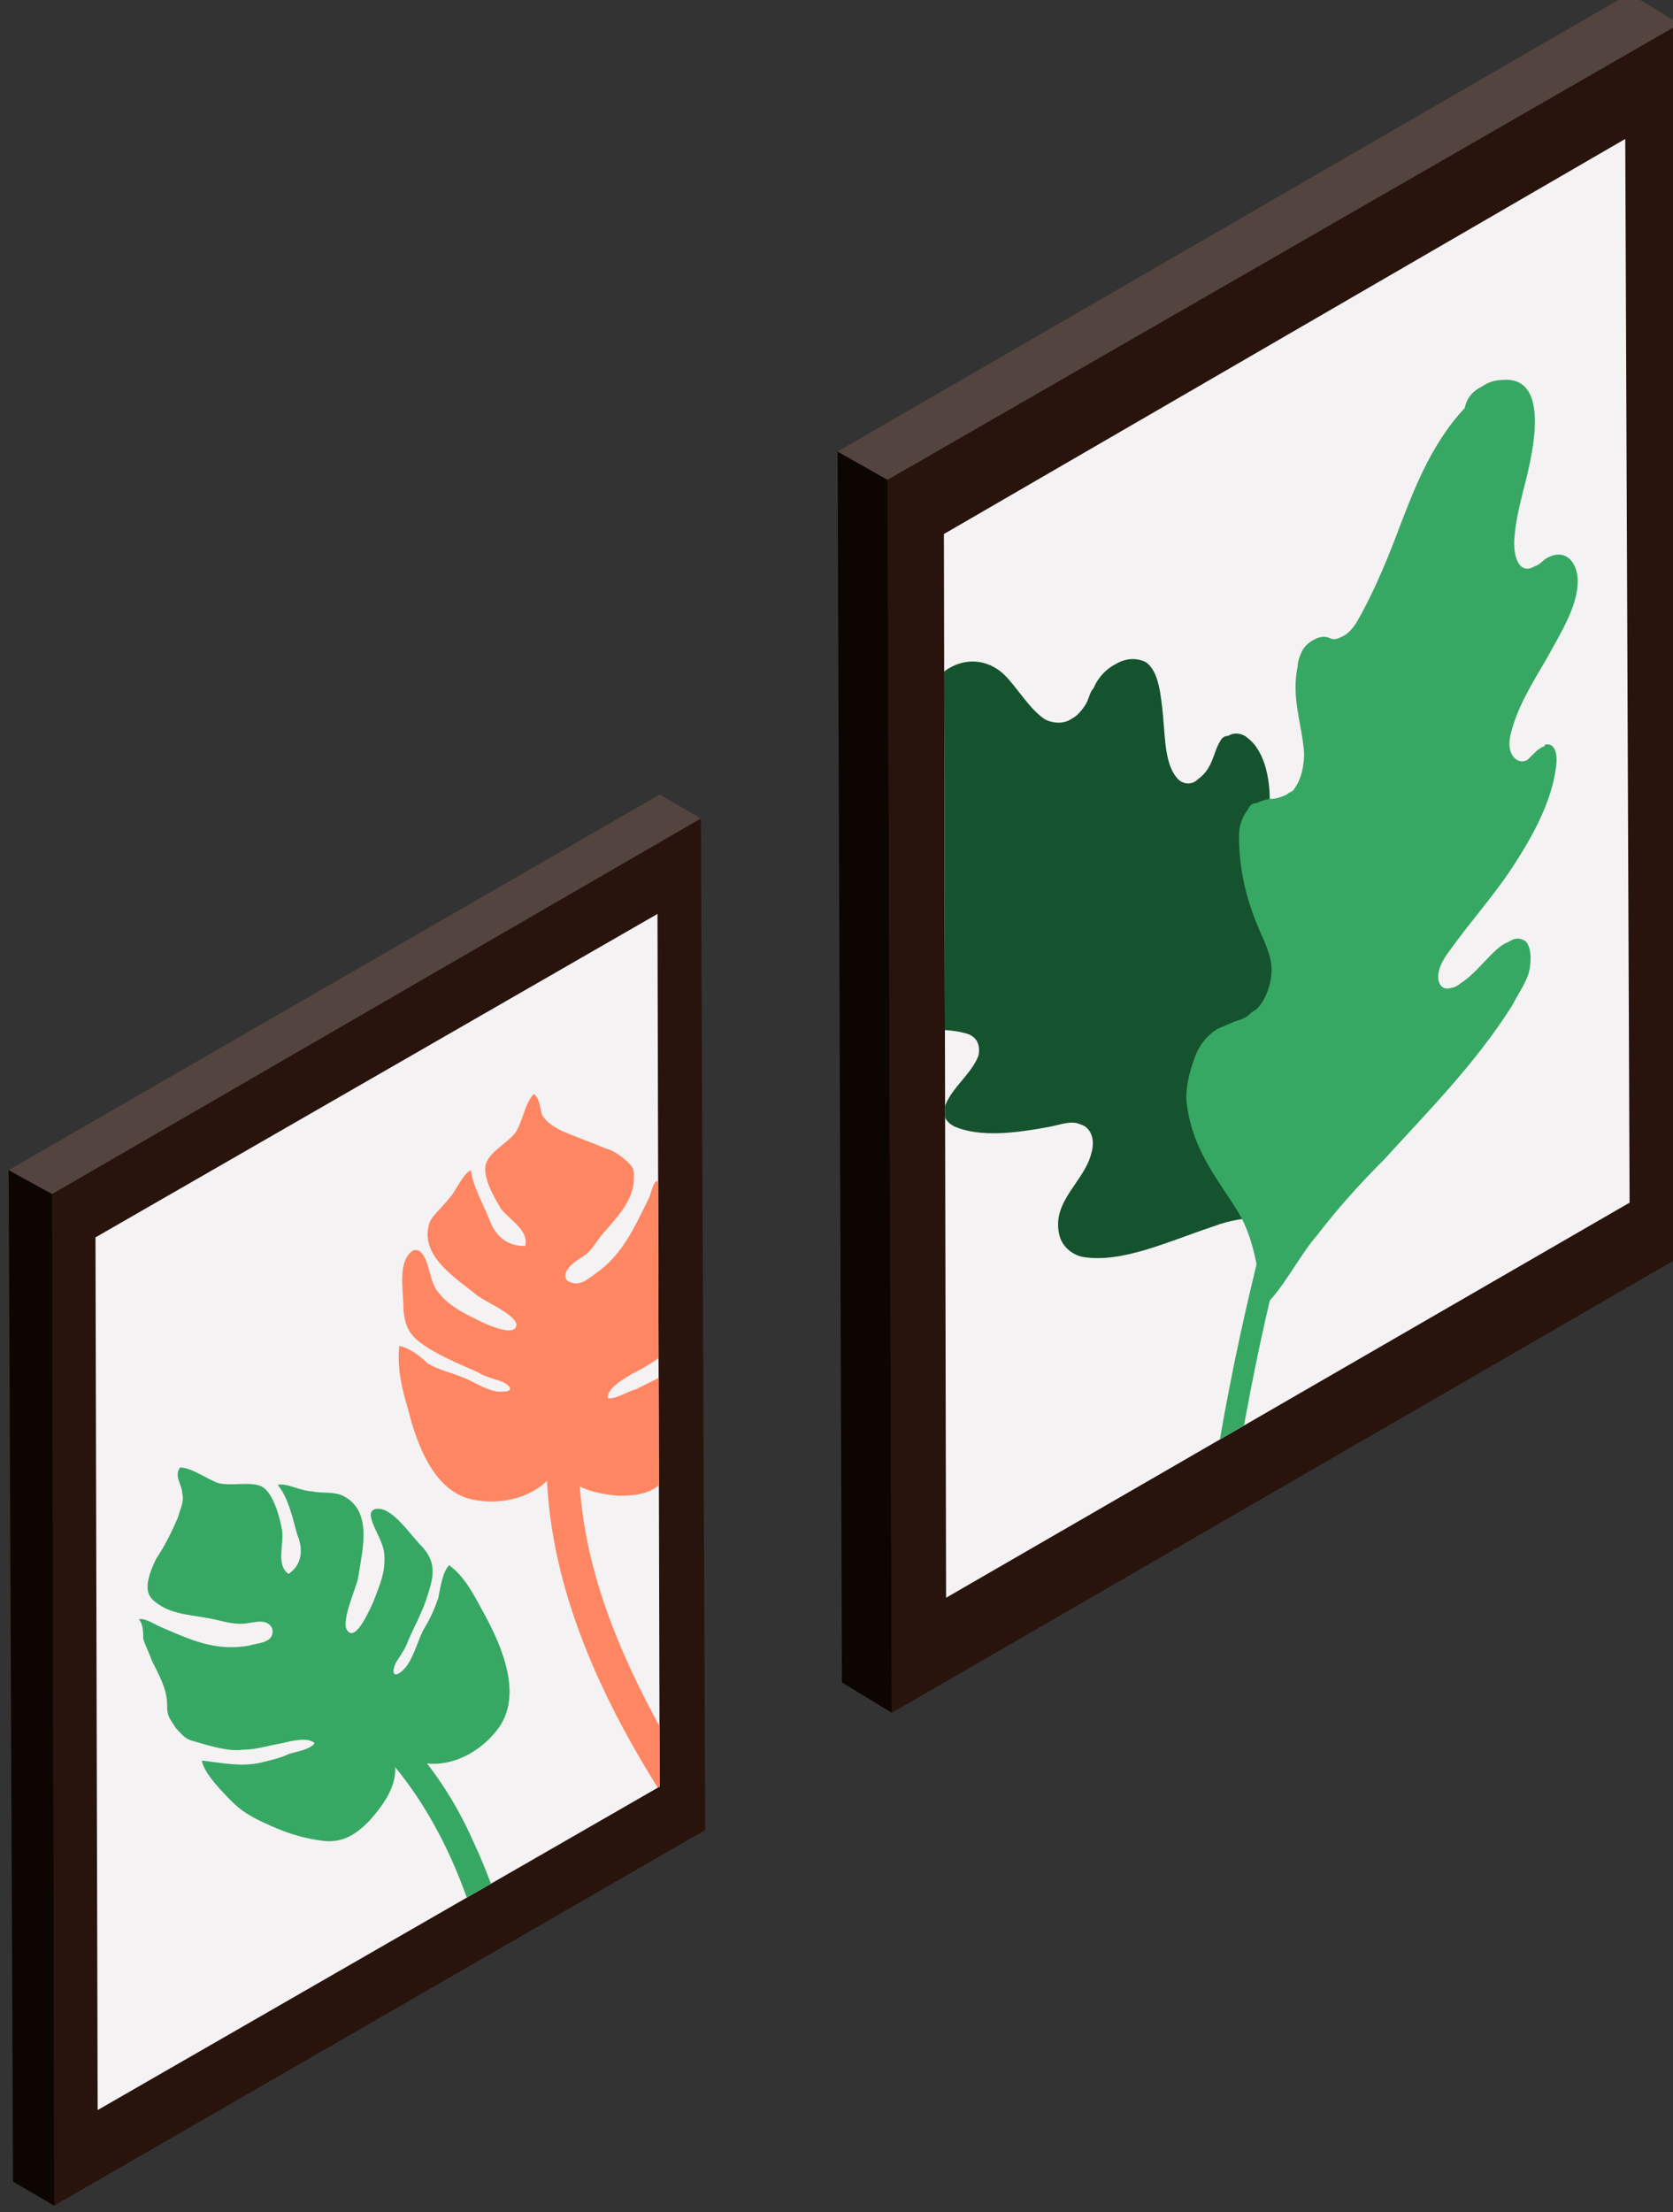
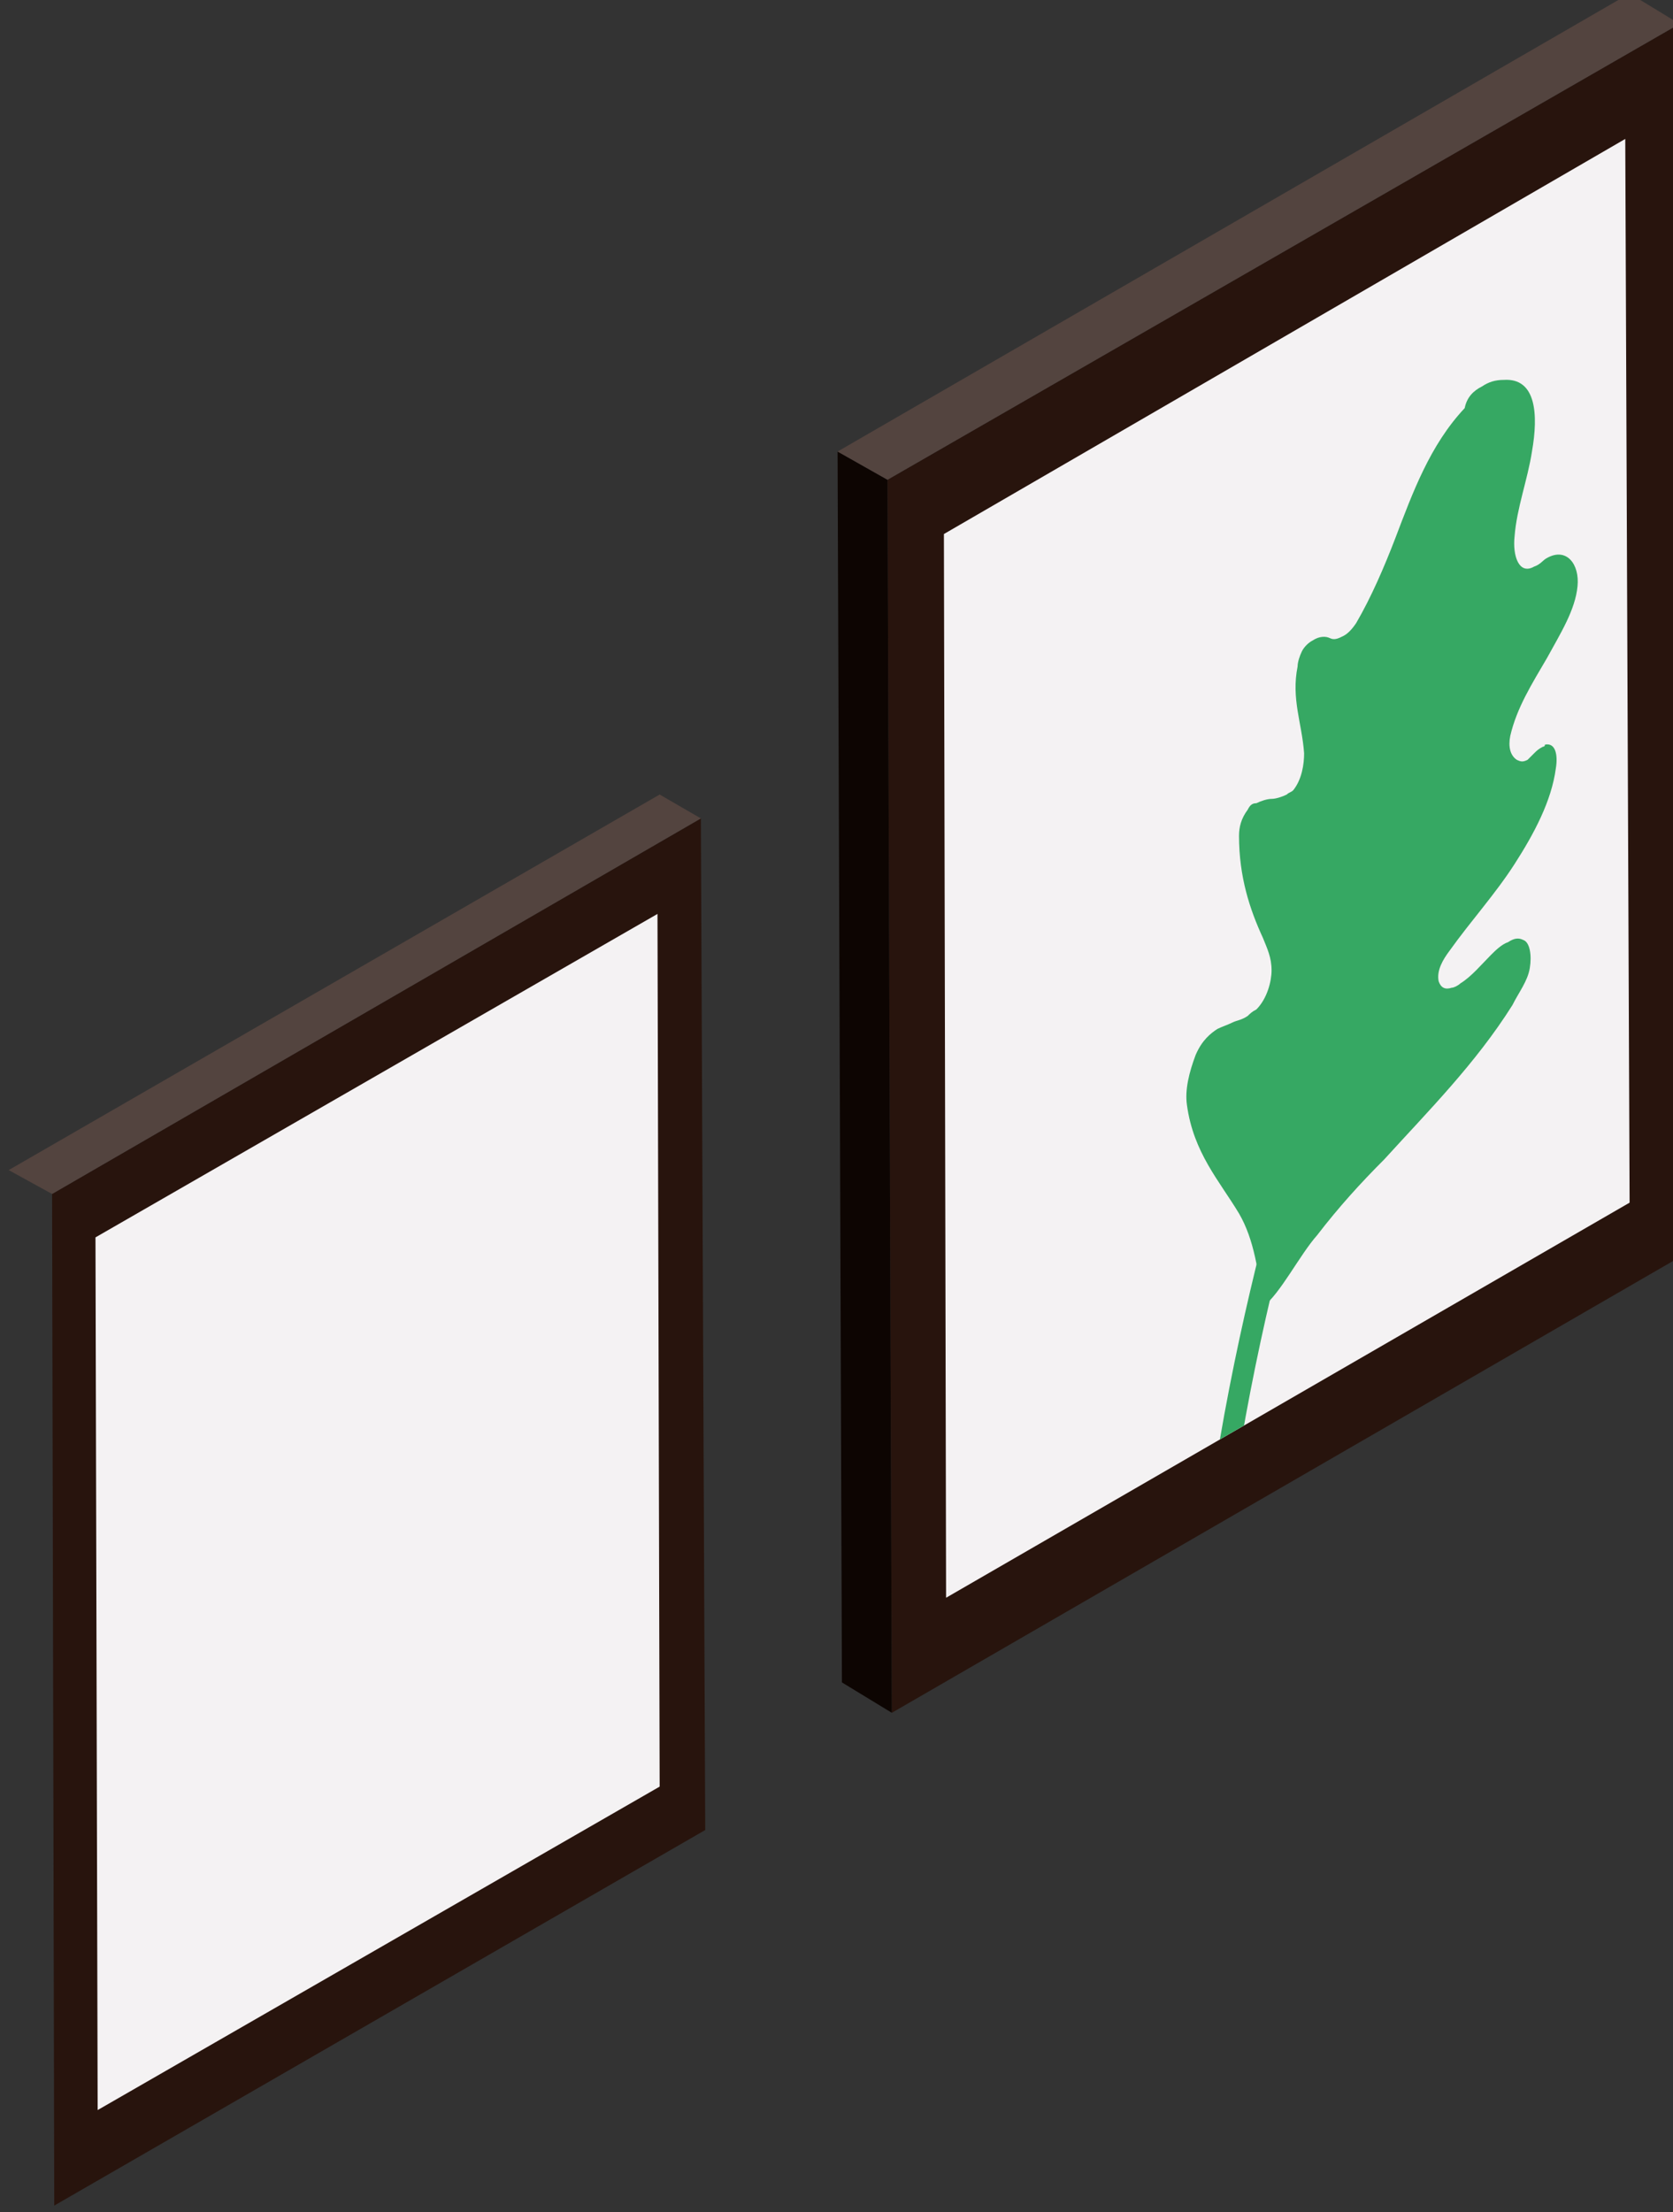
<svg xmlns="http://www.w3.org/2000/svg" xmlns:xlink="http://www.w3.org/1999/xlink" version="1.1" id="Layer_1" x="0px" y="0px" viewBox="0 0 77.1 101.9" style="enable-background:new 0 0 77.1 101.9;" xml:space="preserve">
  <rect x="0" y="0" width="77.1" height="101.9" fill="#333333" stroke="none" />
  <style type="text/css">
	.st0{enable-background:new    ;}
	.st1{fill:#28140D;}
	.st2{fill:#F4F2F3;}
	.st3{fill:#0D0502;}
	.st4{fill:#53443F;}
	.st5{clip-path:url(#SVGID_2_);}
	.st6{fill:#36A863;}
	.st7{fill:#FF8662;}
	.st8{clip-path:url(#SVGID_4_);}
	.st9{fill:#15532E;}
</style>
  <g>
    <g class="st0">
      <g>
        <polygon class="st1" points="32.3,37.7 32.5,84.3 2.5,101.6 2.4,55    " />
      </g>
      <g>
        <polygon class="st2" points="30.3,42.1 30.4,82.3 4.5,97.2 4.4,57    " />
      </g>
      <g>
-         <polygon class="st3" points="2.5,101.6 0.6,100.5 0.4,53.9 2.4,55    " />
-       </g>
+         </g>
      <g>
        <polygon class="st4" points="2.4,55 0.4,53.9 30.4,36.6 32.3,37.7    " />
      </g>
      <g>
        <defs>
-           <polygon id="SVGID_1_" points="30.3,42.1 30.4,82.3 4.5,97.2 4.4,57     " />
-         </defs>
+           </defs>
        <clipPath id="SVGID_2_">
          <use xlink:href="#SVGID_1_" style="overflow:visible;" />
        </clipPath>
        <g class="st5">
          <path class="st6" d="M22.2,89.6c0.9,3.6,1.3,7.4,1.6,11.2c0.2,2.4,0.2,4.8,0.2,7.2c0,0.8,1.2,0.8,1.2,0c0-4.3-0.2-8.7-0.7-13      c-0.4-3.5-1.2-7-2.7-10.2c-0.8-1.8-1.9-3.5-3.3-4.9c-0.5-0.6-1.4,0.3-0.9,0.8C19.9,83.2,21.3,86.3,22.2,89.6" />
          <g>
            <path class="st6" d="M18.5,80.8c1.5,1,3.4,0.2,4.4-1.1c1.2-1.5,0.3-3.7-0.5-5.2c-0.5-0.9-0.9-1.8-1.7-2.4       c-0.3,0.3-0.4,1-0.5,1.5c-0.2,0.6-0.4,1-0.7,1.5c-0.3,0.6-0.5,1.5-1,1.9c-0.5,0.4-0.4-0.2-0.2-0.5c0.2-0.3,0.4-0.6,0.5-0.9       c0.3-0.7,0.7-1.4,0.9-2.1c0.3-0.9,0.4-1.5-0.2-2.2c-0.5-0.5-1.1-1.4-1.7-1.7c-0.4-0.2-0.8-0.1-0.7,0.3c0.1,0.5,0.5,1,0.6,1.6       c0.1,0.9-0.2,1.5-0.5,2.3c-0.1,0.2-0.8,1.9-1.2,1.3c-0.3-0.4,0.4-1.9,0.5-2.4c0.2-1.3,0.7-3.1-0.7-3.8c-0.4-0.2-1-0.1-1.4-0.2       c-0.5,0-1.2-0.4-1.6-0.3c0.5,0.6,0.7,1.6,0.9,2.3c0.3,0.7,0.2,1.4-0.4,1.8c-0.6-0.4-0.2-1.4-0.3-2c-0.1-0.6-0.4-1.7-0.9-2       c-0.5-0.3-1.5,0-2.1-0.2c-0.5-0.2-1.2-0.7-1.7-0.7C8,68,8.4,68.4,8.4,68.8c0.1,0.4-0.1,0.7-0.2,1.1c-0.3,0.7-0.6,1.3-1,1.9       c-0.2,0.4-0.4,0.9-0.4,1.3c0,0.4,0.2,0.6,0.5,0.8C8,74.4,9,74.4,9.9,74.6c0.4,0.1,0.8,0.2,1.2,0.2c0.3,0,0.6-0.1,0.9-0.1       c0.4,0,0.7,0.3,0.5,0.7c-0.2,0.3-0.7,0.3-1,0.4c-1.6,0.3-2.8-0.3-4.2-0.9c-0.2-0.1-0.7-0.4-0.9-0.3c0.2,0.2,0.2,0.6,0.2,0.9       c0.1,0.3,0.3,0.7,0.4,1c0.3,0.6,0.7,1.3,0.7,2c0,0.6,0.1,0.6,0.4,1.1c0.3,0.3,0.4,0.5,0.8,0.6c0.7,0.2,1.6,0.5,2.3,0.4       c0.6,0,1.2-0.2,1.8-0.3c0.4-0.1,1.2-0.3,1.5,0c-0.2,0.3-0.9,0.4-1.2,0.5c-0.4,0.2-0.9,0.3-1.3,0.4c-0.9,0.2-1.8,0-2.7-0.1       c0.1,0.6,1,1.5,1.4,1.9c0.6,0.6,1.3,0.9,2,1.2c0.7,0.3,1.4,0.5,2.2,0.6c0.9,0.1,1.5-0.3,2.1-0.9c0.8-0.9,1.5-1.9,1.1-3.1       L18.5,80.8z" />
          </g>
          <path class="st7" d="M29.8,78.4c2.1,4.1,4.9,7.9,7.8,11.5c1.8,2.3,3.7,4.5,5.7,6.7c0.6,0.7-0.4,1.7-1.1,1      c-3.6-3.9-7-8.1-10-12.4c-2.5-3.6-4.7-7.3-6-11.5c-0.7-2.3-1.1-4.7-1-7.2c0-0.9,1.5-0.9,1.5,0C26.5,70.7,27.9,74.7,29.8,78.4" />
          <g>
            <path class="st7" d="M25.9,67c-0.4,1.7-2.4,2.4-4,2.1c-1.9-0.3-2.7-2.6-3.1-4.2c-0.3-1-0.5-1.9-0.4-2.9c0.5,0.1,1,0.5,1.3,0.8       c0.5,0.3,1,0.4,1.5,0.6c0.6,0.2,1.4,0.8,2,0.7c0.6,0,0.2-0.4-0.2-0.5c-0.3-0.1-0.7-0.2-1-0.4c-0.7-0.3-1.4-0.6-2.1-1       c-0.8-0.5-1.2-0.8-1.3-1.8c0-0.7-0.2-1.8,0.1-2.4c0.2-0.4,0.5-0.6,0.8-0.2c0.3,0.5,0.3,1.1,0.6,1.6c0.5,0.7,1.1,1,1.9,1.4       c0.2,0.1,1.8,0.9,1.8,0.2c-0.1-0.5-1.6-1.1-1.9-1.4c-1-0.8-2.6-1.8-2.1-3.3c0.2-0.4,0.6-0.7,0.9-1.1c0.3-0.3,0.6-1.1,1-1.3       c0.1,0.8,0.6,1.6,0.9,2.4c0.3,0.7,0.8,1.1,1.6,1.1c0.2-0.7-0.7-1.2-1.1-1.7c-0.3-0.5-0.9-1.5-0.7-2.1c0.2-0.6,1.1-1,1.4-1.5       c0.3-0.5,0.4-1.3,0.8-1.7c0.3,0.2,0.3,0.8,0.4,1c0.2,0.3,0.5,0.5,0.9,0.7c0.7,0.3,1.3,0.5,2,0.8c0.4,0.1,0.8,0.4,1.1,0.7       c0.3,0.3,0.2,0.5,0.2,0.9c-0.1,0.9-0.8,1.6-1.3,2.2c-0.3,0.3-0.5,0.7-0.8,1c-0.2,0.2-0.5,0.3-0.8,0.6c-0.3,0.3-0.4,0.7,0.1,0.8       c0.4,0.1,0.7-0.2,1-0.4c1.3-0.9,1.8-2.1,2.5-3.5c0.1-0.2,0.2-0.8,0.4-0.8c0,0.3,0.3,0.5,0.4,0.8c0.2,0.3,0.3,0.7,0.4,1.1       c0.2,0.7,0.4,1.4,0.8,2c0.4,0.4,0.4,0.5,0.4,1.1c0,0.4,0,0.6-0.2,1c-0.4,0.7-0.8,1.4-1.4,1.9c-0.5,0.4-1,0.7-1.6,1       c-0.3,0.2-1.1,0.6-1.1,1.1c0.3,0.1,0.9-0.3,1.3-0.4c0.4-0.2,0.8-0.4,1.2-0.6c0.8-0.4,1.3-1.2,1.9-1.9c0.4,0.6,0.3,1.8,0.2,2.4       c0,0.8-0.3,1.5-0.7,2.3c-0.3,0.7-0.7,1.3-1.2,1.9c-0.6,0.7-1.3,0.8-2.2,0.8c-1.2-0.1-2.3-0.4-2.9-1.5L25.9,67z" />
          </g>
        </g>
      </g>
    </g>
    <g class="st0">
      <g>
        <polygon class="st1" points="77.4,1.1 77.6,57.8 41.1,78.9 40.9,22.1    " />
      </g>
      <g>
        <polygon class="st2" points="74.9,6.4 75.1,55.4 43.6,73.6 43.5,24.6    " />
      </g>
      <g>
        <polygon class="st3" points="41.1,78.9 38.8,77.5 38.6,20.8 40.9,22.1    " />
      </g>
      <g>
        <polygon class="st4" points="40.9,22.1 38.6,20.8 75.1,-0.3 77.4,1.1    " />
      </g>
      <g>
        <defs>
          <polygon id="SVGID_3_" points="74.9,6.4 75.1,55.4 43.6,73.6 43.5,24.6     " />
        </defs>
        <clipPath id="SVGID_4_">
          <use xlink:href="#SVGID_3_" style="overflow:visible;" />
        </clipPath>
        <g class="st8">
          <g>
-             <path class="st9" d="M43.7,30.8c1-0.6,2-0.3,2.6,0.3c0.6,0.6,1.1,1.5,1.8,2c0.3,0.2,0.9,0.3,1.3,0c0.2-0.1,0.4-0.3,0.6-0.6       c0.2-0.3,0.2-0.6,0.4-0.8c0.2-0.5,0.6-0.9,1-1.1c0.5-0.3,1-0.3,1.4-0.1c0.6,0.4,0.7,1.5,0.8,2.5c0.1,1.1,0.1,2.3,0.7,2.9       c0.2,0.2,0.6,0.3,0.9,0c0.7-0.5,0.7-1.2,1-1.7c0.1-0.2,0.2-0.3,0.4-0.3c0.3-0.2,0.7-0.1,0.9,0.1c0.8,0.6,1.1,2,1,3.4       c0,1.4-0.3,3-0.4,4.5c0,0.5,0,0.9,0.4,1c0.1,0,0.2,0,0.4-0.1c0.2-0.1,0.4-0.3,0.5-0.5c0.6-0.8,0.7-1.7,0.9-2.5       c0.2-0.7,0.5-1.5,1.1-1.9c0,0,0.1-0.1,0.1-0.1c0.4-0.2,0.8-0.1,1,0.1c0.2,0.3,0.3,0.8,0.3,1.3c0.1,2.7-0.7,5.8-1.4,8.8       c-0.4,1.5-0.7,3-0.9,4.5c-0.2,1.1,0.1,2.6-0.4,3.8c-1.4-0.2-2.6-0.4-4.2,0.2c-2.1,0.7-4.2,1.7-6,1.4c-0.5-0.1-1-0.5-1.1-1.1       c-0.3-1.5,1.2-2.4,1.5-3.7c0.2-0.7-0.1-1.2-0.5-1.3c-0.4-0.2-0.9,0-1.4,0.1c-1.6,0.3-3.2,0.5-4.4,0c-0.2-0.1-0.5-0.3-0.5-0.7       c0.1-0.9,1.3-1.7,1.6-2.6c0.1-0.6-0.2-0.9-0.6-1c-1-0.3-2.4,0-3.1-0.8c-0.1-0.1-0.2-0.3-0.2-0.5c0-0.6,0.4-1.2,1-1.7       c0.5-0.4,0.8-1.1,0.8-1.6c0-1.2-0.4-2.2-0.8-3.1c-0.6-1.5-1.3-3-0.8-5.3c0.2-0.9,0.7-1.9,1.3-2.6C43,31.3,43.4,31,43.7,30.8z" />
-           </g>
+             </g>
          <g>
            <path class="st6" d="M68.3,17.8c0.3-0.2,0.6-0.3,1-0.3c1.5-0.1,1.6,1.6,1.3,3.3c-0.2,1.3-0.7,2.6-0.8,3.9       c-0.1,0.9,0.2,1.8,0.9,1.4c0.3-0.1,0.4-0.3,0.6-0.4c0.9-0.5,1.5,0.3,1.4,1.3c-0.1,1.1-0.8,2.2-1.4,3.3       c-0.7,1.2-1.4,2.3-1.7,3.6c-0.1,0.5,0,0.9,0.3,1.1c0.2,0.1,0.3,0.1,0.5,0c0.1-0.1,0.2-0.2,0.3-0.3c0.1-0.1,0.2-0.2,0.4-0.3       c0,0,0.1,0,0.1-0.1c0.5-0.1,0.6,0.5,0.5,1.1c-0.2,1.5-1,3-1.9,4.4c-0.9,1.4-2,2.6-3,4c-0.3,0.4-0.6,0.9-0.5,1.4       c0.1,0.3,0.3,0.4,0.6,0.3c0.1,0,0.3-0.1,0.4-0.2c0.5-0.3,1-0.9,1.4-1.3c0.2-0.2,0.5-0.5,0.8-0.6c0.3-0.2,0.5-0.2,0.7-0.1       c0.3,0.1,0.4,0.7,0.3,1.3c-0.1,0.6-0.5,1.1-0.8,1.7c-1.7,2.7-3.9,4.9-5.9,7.1c-1.1,1.1-2.1,2.2-3.1,3.5       c-0.8,0.9-1.7,2.7-2.5,3.3c-0.2-1.6-0.4-3.1-1.1-4.3c-0.9-1.5-2.1-2.8-2.4-5c-0.1-0.7,0.1-1.5,0.4-2.3c0.3-0.7,0.7-1,1-1.2       c0.2-0.1,0.5-0.2,0.7-0.3c0.2-0.1,0.4-0.1,0.7-0.3c0.1-0.1,0.2-0.2,0.4-0.3c0.5-0.5,0.7-1.3,0.7-1.8c0-0.6-0.2-1-0.4-1.5       c-0.6-1.3-1.1-2.8-1.1-4.7c0-0.4,0.1-0.8,0.4-1.2c0.1-0.2,0.2-0.3,0.4-0.3c0.2-0.1,0.5-0.2,0.7-0.2c0.2,0,0.5-0.1,0.7-0.2       c0.1-0.1,0.2-0.1,0.3-0.2c0.4-0.5,0.5-1.2,0.5-1.7c-0.1-1.4-0.6-2.5-0.3-4c0-0.2,0.1-0.5,0.2-0.7c0.1-0.2,0.3-0.4,0.5-0.5       c0.3-0.2,0.6-0.2,0.8-0.1c0.2,0.1,0.4,0,0.6-0.1c0.2-0.1,0.4-0.3,0.6-0.6c0.7-1.2,1.3-2.6,1.8-3.9c0.8-2.1,1.6-4.3,3.2-6       C67.6,18.3,67.9,18,68.3,17.8z" />
          </g>
          <g>
            <path class="st6" d="M56,79.1l-1,0c0-13.5,5.2-29.1,5.3-29.2l1,0.3C61.1,50.3,56,65.7,56,79.1z" />
          </g>
        </g>
      </g>
    </g>
  </g>
</svg>